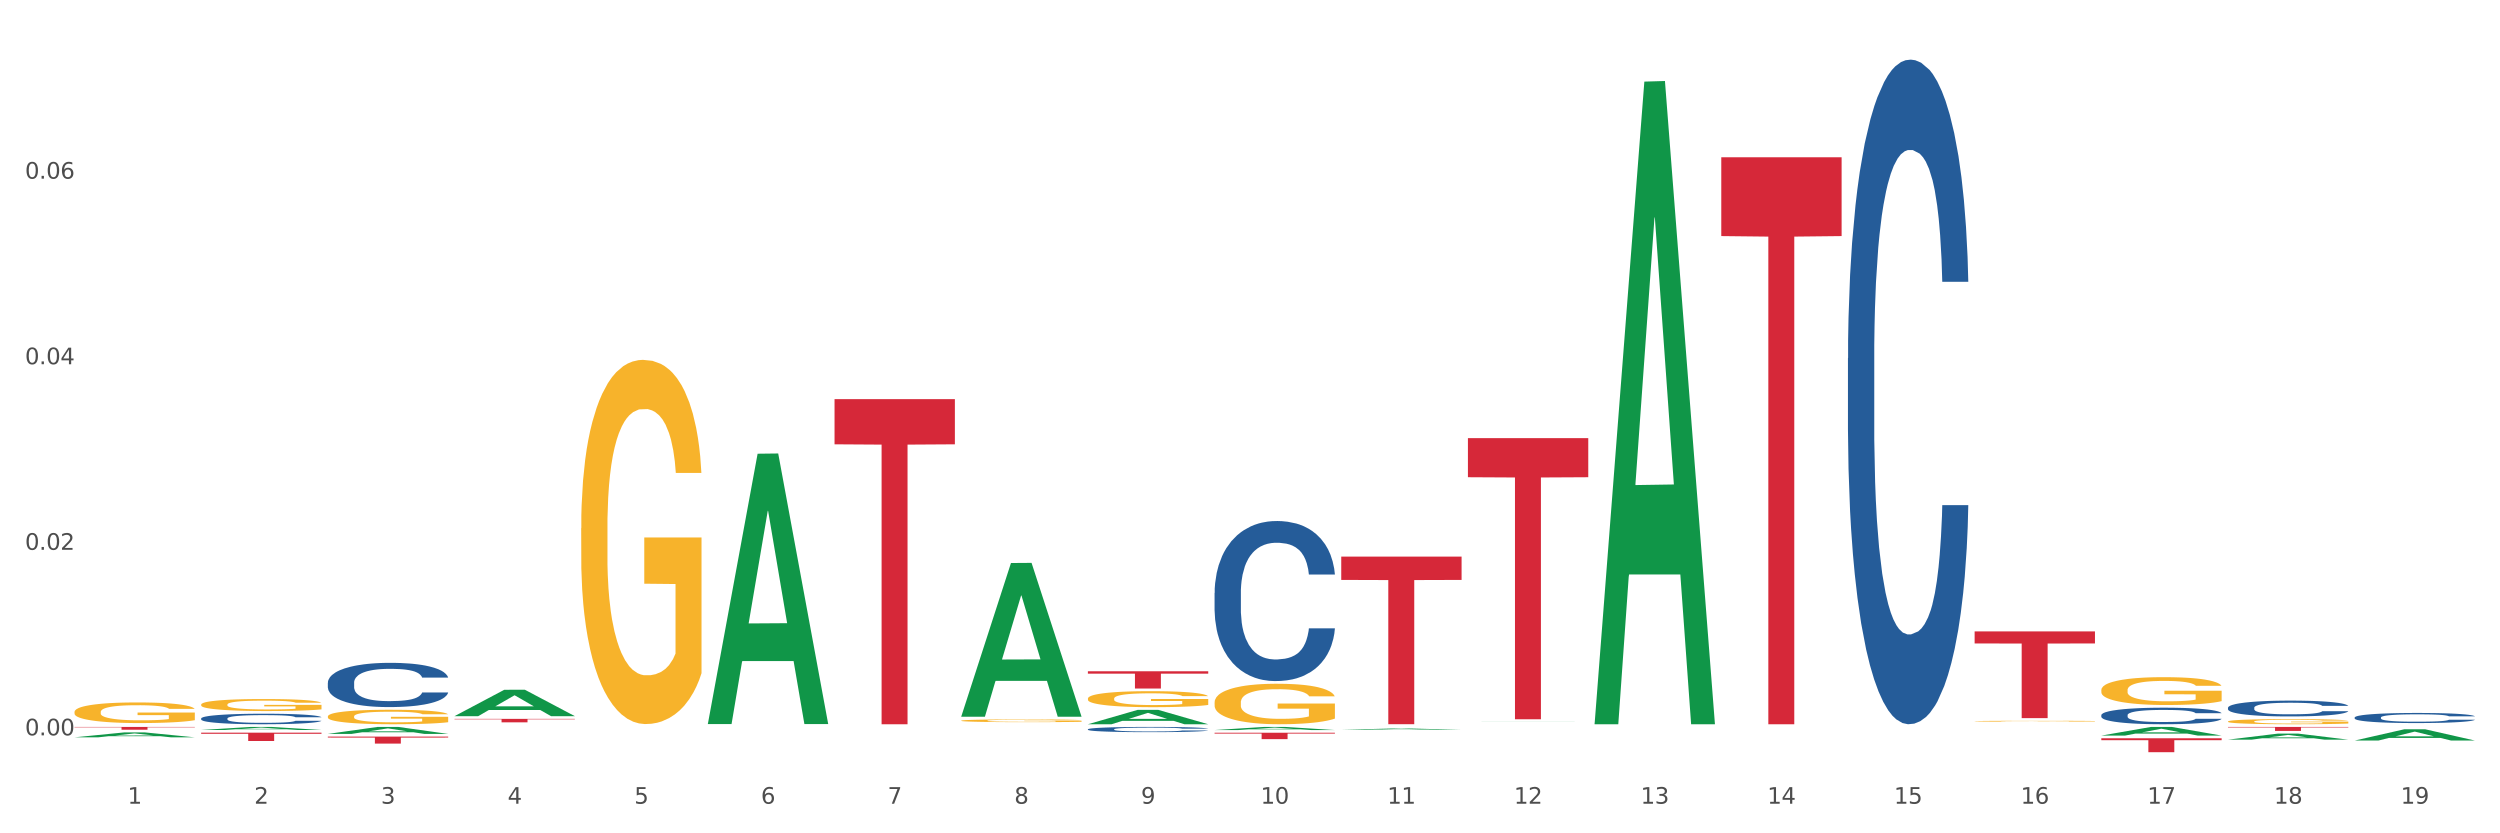
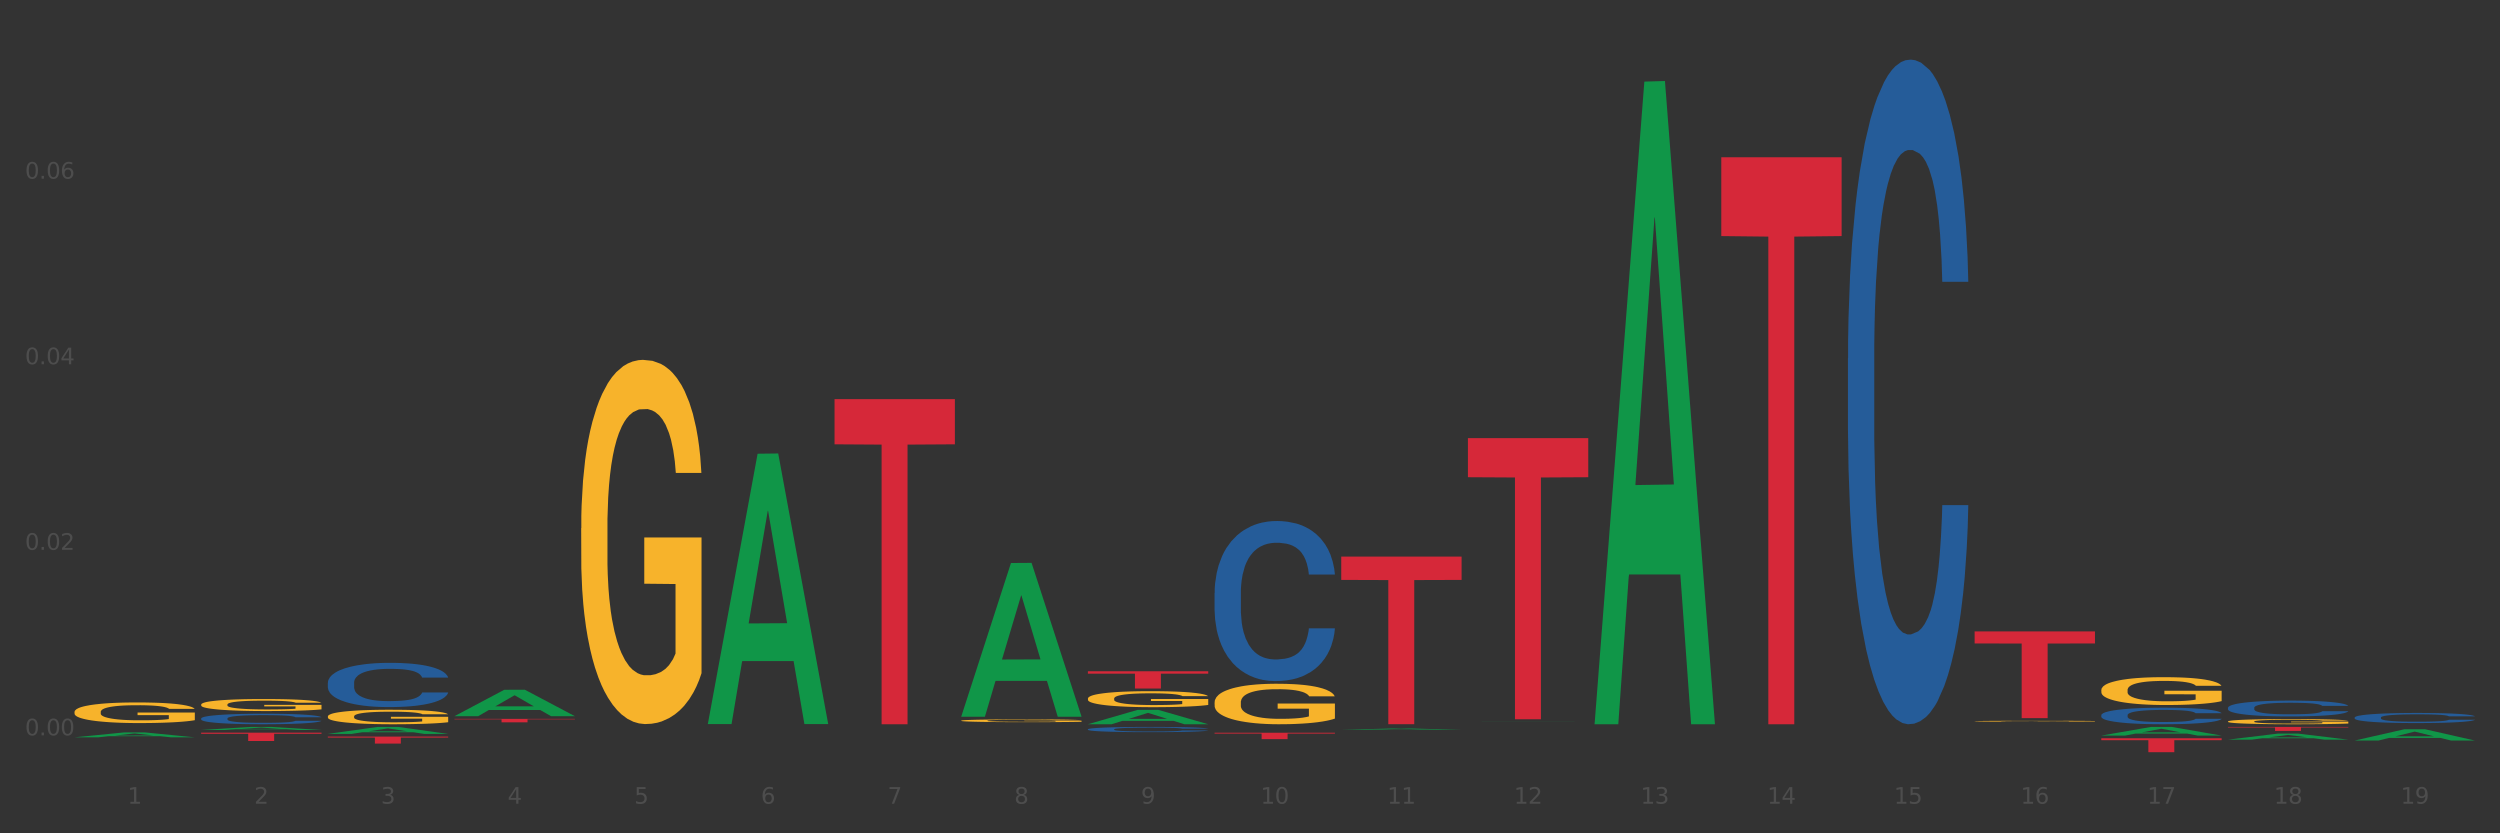
<svg xmlns="http://www.w3.org/2000/svg" xmlns:xlink="http://www.w3.org/1999/xlink" width="1080pt" height="360pt" viewBox="0 0 1080 360" version="1.1">
  <rect x="0" y="0" width="1080" height="360" fill="#333333" stroke="none" />
  <defs>
    <style type="text/css">*{stroke-linejoin: round; stroke-linecap: butt}</style>
  </defs>
  <g id="figure_1">
    <g id="patch_1">
-       <path d="M 0 360  L 1080 360  L 1080 0  L 0 0  z " style="fill: #ffffff; stroke: #ffffff; stroke-linejoin: miter" />
-     </g>
+       </g>
    <g id="axes_1">
      <g id="matplotlib.axis_1">
        <g id="xtick_1">
          <g id="text_1">
            <g style="fill: #4d4d4d" transform="translate(55.115 347.204) scale(0.096 -0.096)">
              <defs>
                <path id="DejaVuSans-31" d="M 794 531  L 1825 531  L 1825 4091  L 703 3866  L 703 4441  L 1819 4666  L 2450 4666  L 2450 531  L 3481 531  L 3481 0  L 794 0  L 794 531  z " transform="scale(0.016)" />
              </defs>
              <use xlink:href="#DejaVuSans-31" />
            </g>
          </g>
        </g>
        <g id="xtick_2">
          <g id="text_2">
            <g style="fill: #4d4d4d" transform="translate(109.839 347.204) scale(0.096 -0.096)">
              <defs>
                <path id="DejaVuSans-32" d="M 1228 531  L 3431 531  L 3431 0  L 469 0  L 469 531  Q 828 903 1448 1529  Q 2069 2156 2228 2338  Q 2531 2678 2651 2914  Q 2772 3150 2772 3378  Q 2772 3750 2511 3984  Q 2250 4219 1831 4219  Q 1534 4219 1204 4116  Q 875 4013 500 3803  L 500 4441  Q 881 4594 1212 4672  Q 1544 4750 1819 4750  Q 2544 4750 2975 4387  Q 3406 4025 3406 3419  Q 3406 3131 3298 2873  Q 3191 2616 2906 2266  Q 2828 2175 2409 1742  Q 1991 1309 1228 531  z " transform="scale(0.016)" />
              </defs>
              <use xlink:href="#DejaVuSans-32" />
            </g>
          </g>
        </g>
        <g id="xtick_3">
          <g id="text_3">
            <g style="fill: #4d4d4d" transform="translate(164.564 347.204) scale(0.096 -0.096)">
              <defs>
                <path id="DejaVuSans-33" d="M 2597 2516  Q 3050 2419 3304 2112  Q 3559 1806 3559 1356  Q 3559 666 3084 287  Q 2609 -91 1734 -91  Q 1441 -91 1130 -33  Q 819 25 488 141  L 488 750  Q 750 597 1062 519  Q 1375 441 1716 441  Q 2309 441 2620 675  Q 2931 909 2931 1356  Q 2931 1769 2642 2001  Q 2353 2234 1838 2234  L 1294 2234  L 1294 2753  L 1863 2753  Q 2328 2753 2575 2939  Q 2822 3125 2822 3475  Q 2822 3834 2567 4026  Q 2313 4219 1838 4219  Q 1578 4219 1281 4162  Q 984 4106 628 3988  L 628 4550  Q 988 4650 1302 4700  Q 1616 4750 1894 4750  Q 2613 4750 3031 4423  Q 3450 4097 3450 3541  Q 3450 3153 3228 2886  Q 3006 2619 2597 2516  z " transform="scale(0.016)" />
              </defs>
              <use xlink:href="#DejaVuSans-33" />
            </g>
          </g>
        </g>
        <g id="xtick_4">
          <g id="text_4">
            <g style="fill: #4d4d4d" transform="translate(219.288 347.204) scale(0.096 -0.096)">
              <defs>
                <path id="DejaVuSans-34" d="M 2419 4116  L 825 1625  L 2419 1625  L 2419 4116  z M 2253 4666  L 3047 4666  L 3047 1625  L 3713 1625  L 3713 1100  L 3047 1100  L 3047 0  L 2419 0  L 2419 1100  L 313 1100  L 313 1709  L 2253 4666  z " transform="scale(0.016)" />
              </defs>
              <use xlink:href="#DejaVuSans-34" />
            </g>
          </g>
        </g>
        <g id="xtick_5">
          <g id="text_5">
            <g style="fill: #4d4d4d" transform="translate(274.012 347.204) scale(0.096 -0.096)">
              <defs>
                <path id="DejaVuSans-35" d="M 691 4666  L 3169 4666  L 3169 4134  L 1269 4134  L 1269 2991  Q 1406 3038 1543 3061  Q 1681 3084 1819 3084  Q 2600 3084 3056 2656  Q 3513 2228 3513 1497  Q 3513 744 3044 326  Q 2575 -91 1722 -91  Q 1428 -91 1123 -41  Q 819 9 494 109  L 494 744  Q 775 591 1075 516  Q 1375 441 1709 441  Q 2250 441 2565 725  Q 2881 1009 2881 1497  Q 2881 1984 2565 2268  Q 2250 2553 1709 2553  Q 1456 2553 1204 2497  Q 953 2441 691 2322  L 691 4666  z " transform="scale(0.016)" />
              </defs>
              <use xlink:href="#DejaVuSans-35" />
            </g>
          </g>
        </g>
        <g id="xtick_6">
          <g id="text_6">
            <g style="fill: #4d4d4d" transform="translate(328.736 347.204) scale(0.096 -0.096)">
              <defs>
                <path id="DejaVuSans-36" d="M 2113 2584  Q 1688 2584 1439 2293  Q 1191 2003 1191 1497  Q 1191 994 1439 701  Q 1688 409 2113 409  Q 2538 409 2786 701  Q 3034 994 3034 1497  Q 3034 2003 2786 2293  Q 2538 2584 2113 2584  z M 3366 4563  L 3366 3988  Q 3128 4100 2886 4159  Q 2644 4219 2406 4219  Q 1781 4219 1451 3797  Q 1122 3375 1075 2522  Q 1259 2794 1537 2939  Q 1816 3084 2150 3084  Q 2853 3084 3261 2657  Q 3669 2231 3669 1497  Q 3669 778 3244 343  Q 2819 -91 2113 -91  Q 1303 -91 875 529  Q 447 1150 447 2328  Q 447 3434 972 4092  Q 1497 4750 2381 4750  Q 2619 4750 2861 4703  Q 3103 4656 3366 4563  z " transform="scale(0.016)" />
              </defs>
              <use xlink:href="#DejaVuSans-36" />
            </g>
          </g>
        </g>
        <g id="xtick_7">
          <g id="text_7">
            <g style="fill: #4d4d4d" transform="translate(383.461 347.204) scale(0.096 -0.096)">
              <defs>
                <path id="DejaVuSans-37" d="M 525 4666  L 3525 4666  L 3525 4397  L 1831 0  L 1172 0  L 2766 4134  L 525 4134  L 525 4666  z " transform="scale(0.016)" />
              </defs>
              <use xlink:href="#DejaVuSans-37" />
            </g>
          </g>
        </g>
        <g id="xtick_8">
          <g id="text_8">
            <g style="fill: #4d4d4d" transform="translate(438.185 347.204) scale(0.096 -0.096)">
              <defs>
                <path id="DejaVuSans-38" d="M 2034 2216  Q 1584 2216 1326 1975  Q 1069 1734 1069 1313  Q 1069 891 1326 650  Q 1584 409 2034 409  Q 2484 409 2743 651  Q 3003 894 3003 1313  Q 3003 1734 2745 1975  Q 2488 2216 2034 2216  z M 1403 2484  Q 997 2584 770 2862  Q 544 3141 544 3541  Q 544 4100 942 4425  Q 1341 4750 2034 4750  Q 2731 4750 3128 4425  Q 3525 4100 3525 3541  Q 3525 3141 3298 2862  Q 3072 2584 2669 2484  Q 3125 2378 3379 2068  Q 3634 1759 3634 1313  Q 3634 634 3220 271  Q 2806 -91 2034 -91  Q 1263 -91 848 271  Q 434 634 434 1313  Q 434 1759 690 2068  Q 947 2378 1403 2484  z M 1172 3481  Q 1172 3119 1398 2916  Q 1625 2713 2034 2713  Q 2441 2713 2670 2916  Q 2900 3119 2900 3481  Q 2900 3844 2670 4047  Q 2441 4250 2034 4250  Q 1625 4250 1398 4047  Q 1172 3844 1172 3481  z " transform="scale(0.016)" />
              </defs>
              <use xlink:href="#DejaVuSans-38" />
            </g>
          </g>
        </g>
        <g id="xtick_9">
          <g id="text_9">
            <g style="fill: #4d4d4d" transform="translate(492.909 347.204) scale(0.096 -0.096)">
              <defs>
-                 <path id="DejaVuSans-39" d="M 703 97  L 703 672  Q 941 559 1184 500  Q 1428 441 1663 441  Q 2288 441 2617 861  Q 2947 1281 2994 2138  Q 2813 1869 2534 1725  Q 2256 1581 1919 1581  Q 1219 1581 811 2004  Q 403 2428 403 3163  Q 403 3881 828 4315  Q 1253 4750 1959 4750  Q 2769 4750 3195 4129  Q 3622 3509 3622 2328  Q 3622 1225 3098 567  Q 2575 -91 1691 -91  Q 1453 -91 1209 -44  Q 966 3 703 97  z M 1959 2075  Q 2384 2075 2632 2365  Q 2881 2656 2881 3163  Q 2881 3666 2632 3958  Q 2384 4250 1959 4250  Q 1534 4250 1286 3958  Q 1038 3666 1038 3163  Q 1038 2656 1286 2365  Q 1534 2075 1959 2075  z " transform="scale(0.016)" />
+                 <path id="DejaVuSans-39" d="M 703 97  L 703 672  Q 941 559 1184 500  Q 1428 441 1663 441  Q 2288 441 2617 861  Q 2947 1281 2994 2138  Q 2813 1869 2534 1725  Q 2256 1581 1919 1581  Q 1219 1581 811 2004  Q 403 2428 403 3163  Q 403 3881 828 4315  Q 1253 4750 1959 4750  Q 2769 4750 3195 4129  Q 3622 3509 3622 2328  Q 3622 1225 3098 567  Q 2575 -91 1691 -91  Q 1453 -91 1209 -44  z M 1959 2075  Q 2384 2075 2632 2365  Q 2881 2656 2881 3163  Q 2881 3666 2632 3958  Q 2384 4250 1959 4250  Q 1534 4250 1286 3958  Q 1038 3666 1038 3163  Q 1038 2656 1286 2365  Q 1534 2075 1959 2075  z " transform="scale(0.016)" />
              </defs>
              <use xlink:href="#DejaVuSans-39" />
            </g>
          </g>
        </g>
        <g id="xtick_10">
          <g id="text_10">
            <g style="fill: #4d4d4d" transform="translate(544.58 347.204) scale(0.096 -0.096)">
              <defs>
                <path id="DejaVuSans-30" d="M 2034 4250  Q 1547 4250 1301 3770  Q 1056 3291 1056 2328  Q 1056 1369 1301 889  Q 1547 409 2034 409  Q 2525 409 2770 889  Q 3016 1369 3016 2328  Q 3016 3291 2770 3770  Q 2525 4250 2034 4250  z M 2034 4750  Q 2819 4750 3233 4129  Q 3647 3509 3647 2328  Q 3647 1150 3233 529  Q 2819 -91 2034 -91  Q 1250 -91 836 529  Q 422 1150 422 2328  Q 422 3509 836 4129  Q 1250 4750 2034 4750  z " transform="scale(0.016)" />
              </defs>
              <use xlink:href="#DejaVuSans-31" />
              <use xlink:href="#DejaVuSans-30" transform="translate(63.623 0)" />
            </g>
          </g>
        </g>
        <g id="xtick_11">
          <g id="text_11">
            <g style="fill: #4d4d4d" transform="translate(599.304 347.204) scale(0.096 -0.096)">
              <use xlink:href="#DejaVuSans-31" />
              <use xlink:href="#DejaVuSans-31" transform="translate(63.623 0)" />
            </g>
          </g>
        </g>
        <g id="xtick_12">
          <g id="text_12">
            <g style="fill: #4d4d4d" transform="translate(654.028 347.204) scale(0.096 -0.096)">
              <use xlink:href="#DejaVuSans-31" />
              <use xlink:href="#DejaVuSans-32" transform="translate(63.623 0)" />
            </g>
          </g>
        </g>
        <g id="xtick_13">
          <g id="text_13">
            <g style="fill: #4d4d4d" transform="translate(708.752 347.204) scale(0.096 -0.096)">
              <use xlink:href="#DejaVuSans-31" />
              <use xlink:href="#DejaVuSans-33" transform="translate(63.623 0)" />
            </g>
          </g>
        </g>
        <g id="xtick_14">
          <g id="text_14">
            <g style="fill: #4d4d4d" transform="translate(763.477 347.204) scale(0.096 -0.096)">
              <use xlink:href="#DejaVuSans-31" />
              <use xlink:href="#DejaVuSans-34" transform="translate(63.623 0)" />
            </g>
          </g>
        </g>
        <g id="xtick_15">
          <g id="text_15">
            <g style="fill: #4d4d4d" transform="translate(818.201 347.204) scale(0.096 -0.096)">
              <use xlink:href="#DejaVuSans-31" />
              <use xlink:href="#DejaVuSans-35" transform="translate(63.623 0)" />
            </g>
          </g>
        </g>
        <g id="xtick_16">
          <g id="text_16">
            <g style="fill: #4d4d4d" transform="translate(872.925 347.204) scale(0.096 -0.096)">
              <use xlink:href="#DejaVuSans-31" />
              <use xlink:href="#DejaVuSans-36" transform="translate(63.623 0)" />
            </g>
          </g>
        </g>
        <g id="xtick_17">
          <g id="text_17">
            <g style="fill: #4d4d4d" transform="translate(927.649 347.204) scale(0.096 -0.096)">
              <use xlink:href="#DejaVuSans-31" />
              <use xlink:href="#DejaVuSans-37" transform="translate(63.623 0)" />
            </g>
          </g>
        </g>
        <g id="xtick_18">
          <g id="text_18">
            <g style="fill: #4d4d4d" transform="translate(982.374 347.204) scale(0.096 -0.096)">
              <use xlink:href="#DejaVuSans-31" />
              <use xlink:href="#DejaVuSans-38" transform="translate(63.623 0)" />
            </g>
          </g>
        </g>
        <g id="xtick_19">
          <g id="text_19">
            <g style="fill: #4d4d4d" transform="translate(1037.098 347.204) scale(0.096 -0.096)">
              <use xlink:href="#DejaVuSans-31" />
              <use xlink:href="#DejaVuSans-39" transform="translate(63.623 0)" />
            </g>
          </g>
        </g>
        <g id="xtick_20" />
        <g id="xtick_21" />
        <g id="xtick_22" />
        <g id="xtick_23" />
        <g id="xtick_24" />
        <g id="xtick_25" />
        <g id="xtick_26" />
        <g id="xtick_27" />
        <g id="xtick_28" />
        <g id="xtick_29" />
        <g id="xtick_30" />
        <g id="xtick_31" />
        <g id="xtick_32" />
        <g id="xtick_33" />
        <g id="xtick_34" />
        <g id="xtick_35" />
        <g id="xtick_36" />
        <g id="xtick_37" />
      </g>
      <g id="matplotlib.axis_2">
        <g id="ytick_1">
          <g id="text_20">
            <g style="fill: #4d4d4d" transform="translate(10.8 317.674) scale(0.096 -0.096)">
              <defs>
                <path id="DejaVuSans-2e" d="M 684 794  L 1344 794  L 1344 0  L 684 0  L 684 794  z " transform="scale(0.016)" />
              </defs>
              <use xlink:href="#DejaVuSans-30" />
              <use xlink:href="#DejaVuSans-2e" transform="translate(63.623 0)" />
              <use xlink:href="#DejaVuSans-30" transform="translate(95.41 0)" />
              <use xlink:href="#DejaVuSans-30" transform="translate(159.033 0)" />
            </g>
          </g>
        </g>
        <g id="ytick_2">
          <g id="text_21">
            <g style="fill: #4d4d4d" transform="translate(10.8 237.512) scale(0.096 -0.096)">
              <use xlink:href="#DejaVuSans-30" />
              <use xlink:href="#DejaVuSans-2e" transform="translate(63.623 0)" />
              <use xlink:href="#DejaVuSans-30" transform="translate(95.41 0)" />
              <use xlink:href="#DejaVuSans-32" transform="translate(159.033 0)" />
            </g>
          </g>
        </g>
        <g id="ytick_3">
          <g id="text_22">
            <g style="fill: #4d4d4d" transform="translate(10.8 157.349) scale(0.096 -0.096)">
              <use xlink:href="#DejaVuSans-30" />
              <use xlink:href="#DejaVuSans-2e" transform="translate(63.623 0)" />
              <use xlink:href="#DejaVuSans-30" transform="translate(95.41 0)" />
              <use xlink:href="#DejaVuSans-34" transform="translate(159.033 0)" />
            </g>
          </g>
        </g>
        <g id="ytick_4">
          <g id="text_23">
            <g style="fill: #4d4d4d" transform="translate(10.8 77.187) scale(0.096 -0.096)">
              <use xlink:href="#DejaVuSans-30" />
              <use xlink:href="#DejaVuSans-2e" transform="translate(63.623 0)" />
              <use xlink:href="#DejaVuSans-30" transform="translate(95.41 0)" />
              <use xlink:href="#DejaVuSans-36" transform="translate(159.033 0)" />
            </g>
          </g>
        </g>
        <g id="ytick_5" />
        <g id="ytick_6" />
        <g id="ytick_7" />
        <g id="ytick_8" />
      </g>
      <g id="PolyCollection_1">
        <path d="M 32.175 318.525  L 32.229 318.523  L 53.667 316.4  L 62.564 316.398  L 84.163 318.529  L 73.873 318.529  L 69.21 318.033  L 47.075 318.033  L 46.914 318.041  L 42.412 318.529  L 32.175 318.529  L 32.175 318.525  L 49.862 317.737  L 66.423 317.735  L 58.223 316.852  L 58.115 316.848  L 58.008 316.854  L 49.808 317.735  L 49.862 317.737  L 32.175 318.525  z " clip-path="url(#p7e847fd110)" style="fill: #109648" />
        <path d="M 853.039 272.769  L 905.027 272.769  L 905.027 277.973  L 884.577 278.009  L 884.577 310.221  L 873.366 310.221  L 873.366 278.009  L 853.039 277.973  L 853.039 272.804  L 853.039 272.769  z " clip-path="url(#p7e847fd110)" style="fill: #d62839" />
        <path d="M 743.591 67.949  L 795.579 67.949  L 795.579 101.986  L 775.128 102.216  L 775.128 312.874  L 763.918 312.874  L 763.918 102.216  L 743.591 101.986  L 743.591 68.179  L 743.591 67.949  z " clip-path="url(#p7e847fd110)" style="fill: #d62839" />
        <path d="M 634.142 189.282  L 686.13 189.282  L 686.13 206.158  L 665.68 206.272  L 665.68 310.721  L 654.469 310.721  L 654.469 206.272  L 634.142 206.158  L 634.142 189.396  L 634.142 189.282  z " clip-path="url(#p7e847fd110)" style="fill: #d62839" />
        <path d="M 141.624 294.934  L 141.685 294.916  L 141.685 294.428  L 141.869 293.764  L 142.545 292.542  L 143.406 291.617  L 144.88 290.535  L 145.679 290.081  L 146.724 289.574  L 148.875 288.754  L 151.333 288.056  L 153.054 287.672  L 154.344 287.427  L 157.232 286.991  L 158.891 286.799  L 160.612 286.642  L 162.087 286.537  L 164.545 286.415  L 166.511 286.362  L 168.785 286.345  L 170.69 286.362  L 173.21 286.432  L 176.897 286.642  L 178.31 286.764  L 180.215 286.973  L 182.182 287.253  L 183.779 287.532  L 185.623 287.933  L 187.528 288.457  L 189.371 289.121  L 190.662 289.732  L 191.707 290.377  L 192.628 291.163  L 193.304 292.018  L 193.612 292.734  L 182.366 292.734  L 182.059 292.088  L 181.444 291.39  L 180.83 290.919  L 180.154 290.535  L 179.109 290.098  L 178.187 289.819  L 176.651 289.487  L 175.238 289.278  L 174.07 289.155  L 172.657 289.051  L 169.645 288.946  L 167.495 288.946  L 166.143 288.981  L 164.484 289.068  L 163.07 289.19  L 161.411 289.4  L 160.12 289.627  L 158.83 289.924  L 158.093 290.133  L 156.986 290.517  L 156.249 290.831  L 155.266 291.373  L 154.713 291.757  L 153.73 292.752  L 153.299 293.485  L 153.115 293.991  L 152.992 294.55  L 152.992 297.273  L 153.361 298.495  L 153.668 299.019  L 154.16 299.612  L 155.081 300.381  L 156.433 301.131  L 157.847 301.672  L 159.014 302.004  L 160.12 302.249  L 161.227 302.441  L 162.579 302.615  L 163.685 302.72  L 165.344 302.825  L 167.31 302.877  L 168.847 302.877  L 171.981 302.79  L 173.394 302.702  L 174.746 302.58  L 176.221 302.388  L 177.388 302.179  L 178.064 302.022  L 179.17 301.69  L 180.031 301.341  L 180.768 300.939  L 181.26 300.59  L 181.813 300.066  L 182.243 299.473  L 182.366 299.159  L 193.612 299.159  L 193.366 299.787  L 192.936 300.398  L 192.075 301.219  L 191.399 301.69  L 190.355 302.266  L 189.249 302.755  L 187.712 303.296  L 186.299 303.697  L 184.824 304.047  L 183.226 304.361  L 180.338 304.797  L 179.293 304.92  L 177.081 305.129  L 175.36 305.251  L 172.841 305.373  L 170.26 305.443  L 167.556 305.461  L 165.16 305.426  L 162.517 305.321  L 160.858 305.216  L 159.014 305.059  L 156.864 304.815  L 154.836 304.518  L 152.931 304.169  L 151.149 303.767  L 149.489 303.313  L 147.339 302.563  L 145.741 301.83  L 144.573 301.149  L 143.774 300.573  L 142.975 299.839  L 142.545 299.333  L 141.869 298.111  L 141.624 296.976  L 141.624 294.934  z " clip-path="url(#p7e847fd110)" style="fill: #255c99" />
        <path d="M 524.693 316.537  L 576.682 316.537  L 576.682 316.92  L 556.231 316.923  L 556.231 319.297  L 545.021 319.297  L 545.021 316.923  L 524.693 316.92  L 524.693 316.539  L 524.693 316.537  z " clip-path="url(#p7e847fd110)" style="fill: #d62839" />
        <path d="M 469.969 289.988  L 521.957 289.988  L 521.957 291.023  L 501.507 291.03  L 501.507 297.435  L 490.296 297.435  L 490.296 291.03  L 469.969 291.023  L 469.969 289.995  L 469.969 289.988  z " clip-path="url(#p7e847fd110)" style="fill: #d62839" />
        <path d="M 360.521 172.424  L 412.509 172.424  L 412.509 191.942  L 392.058 192.074  L 392.058 312.874  L 380.848 312.874  L 380.848 192.074  L 360.521 191.942  L 360.521 172.556  L 360.521 172.424  z " clip-path="url(#p7e847fd110)" style="fill: #d62839" />
        <path d="M 196.348 310.537  L 248.336 310.537  L 248.336 310.747  L 227.886 310.748  L 227.886 312.05  L 216.675 312.05  L 216.675 310.748  L 196.348 310.747  L 196.348 310.538  L 196.348 310.537  z " clip-path="url(#p7e847fd110)" style="fill: #d62839" />
        <path d="M 141.624 318.206  L 193.612 318.206  L 193.612 318.629  L 173.161 318.631  L 173.161 321.249  L 161.951 321.249  L 161.951 318.631  L 141.624 318.629  L 141.624 318.208  L 141.624 318.206  z " clip-path="url(#p7e847fd110)" style="fill: #d62839" />
        <path d="M 86.899 316.51  L 138.887 316.51  L 138.887 317.01  L 118.437 317.014  L 118.437 320.114  L 107.226 320.114  L 107.226 317.014  L 86.899 317.01  L 86.899 316.513  L 86.899 316.51  z " clip-path="url(#p7e847fd110)" style="fill: #d62839" />
-         <path d="M 32.175 314.027  L 84.163 314.027  L 84.163 314.196  L 63.713 314.197  L 63.713 315.245  L 52.502 315.245  L 52.502 314.197  L 32.175 314.196  L 32.175 314.028  L 32.175 314.027  z " clip-path="url(#p7e847fd110)" style="fill: #d62839" />
        <path d="M 962.488 311.679  L 962.549 311.676  L 962.549 311.603  L 962.672 311.54  L 963.286 311.388  L 964.206 311.262  L 964.881 311.195  L 965.557 311.141  L 966.355 311.086  L 967.337 311.029  L 969.117 310.946  L 970.221 310.903  L 971.572 310.859  L 974.027 310.794  L 975.807 310.757  L 977.648 310.727  L 980.656 310.69  L 982.62 310.674  L 984.707 310.662  L 987.223 310.654  L 989.126 310.652  L 993.3 310.658  L 996.86 310.676  L 998.579 310.69  L 1000.788 310.714  L 1001.954 310.731  L 1003.857 310.763  L 1005.821 310.806  L 1007.172 310.842  L 1009.197 310.911  L 1010.732 310.98  L 1012.143 311.066  L 1012.88 311.124  L 1013.432 311.179  L 1013.923 311.242  L 1014.414 311.342  L 1003.366 311.342  L 1002.936 311.271  L 1002.261 311.204  L 1001.279 311.139  L 1000.42 311.098  L 998.947 311.047  L 997.596 311.015  L 996.185 310.99  L 994.466 310.97  L 993.116 310.96  L 991.213 310.952  L 987.469 310.954  L 984.952 310.97  L 983.234 310.99  L 982.129 311.009  L 981.147 311.029  L 980.042 311.057  L 978.753 311.1  L 977.832 311.139  L 976.912 311.187  L 976.175 311.236  L 975.5 311.293  L 974.948 311.354  L 974.518 311.417  L 974.15 311.494  L 973.843 311.622  L 973.843 311.9  L 973.966 311.963  L 974.272 312.046  L 974.641 312.109  L 975.255 312.184  L 975.807 312.235  L 976.85 312.308  L 978.017 312.369  L 978.937 312.407  L 979.858 312.44  L 981.454 312.484  L 983.234 312.521  L 984.768 312.543  L 986.855 312.563  L 988.267 312.572  L 989.494 312.576  L 992.502 312.576  L 994.65 312.57  L 997.044 312.555  L 998.885 312.537  L 1000.42 312.515  L 1002.139 312.478  L 1003.243 312.444  L 1003.243 312.019  L 989.74 312.017  L 989.74 311.735  L 1014.476 311.735  L 1014.476 312.563  L 1013.432 312.606  L 1012.266 312.645  L 1011.038 312.679  L 1009.197 312.722  L 1006.987 312.762  L 1005.023 312.791  L 1002.936 312.815  L 1000.481 312.837  L 997.29 312.858  L 995.325 312.866  L 992.87 312.872  L 989.985 312.874  L 987.469 312.87  L 985.014 312.86  L 982.436 312.842  L 979.919 312.815  L 978.017 312.789  L 976.114 312.756  L 974.088 312.714  L 972.492 312.673  L 971.265 312.637  L 969.915 312.59  L 968.441 312.529  L 967.337 312.474  L 966.355 312.417  L 965.311 312.344  L 964.575 312.281  L 963.838 312.202  L 963.408 312.143  L 962.917 312.052  L 962.549 311.924  L 962.488 311.679  z " clip-path="url(#p7e847fd110)" style="fill: #f7b32b" />
        <path d="M 907.763 298.097  L 907.825 298.086  L 907.825 297.69  L 907.948 297.35  L 908.561 296.526  L 909.482 295.844  L 910.157 295.482  L 910.832 295.185  L 911.63 294.889  L 912.612 294.581  L 914.392 294.131  L 915.497 293.9  L 916.847 293.658  L 919.303 293.307  L 921.083 293.109  L 922.924 292.944  L 925.932 292.746  L 927.896 292.659  L 929.983 292.593  L 932.499 292.549  L 934.402 292.538  L 938.576 292.571  L 942.136 292.67  L 943.854 292.746  L 946.064 292.878  L 947.23 292.966  L 949.133 293.142  L 951.097 293.373  L 952.447 293.57  L 954.473 293.944  L 956.007 294.317  L 957.419 294.779  L 958.156 295.097  L 958.708 295.394  L 959.199 295.735  L 959.69 296.273  L 948.642 296.273  L 948.212 295.888  L 947.537 295.526  L 946.555 295.174  L 945.696 294.955  L 944.223 294.68  L 942.872 294.504  L 941.46 294.372  L 939.742 294.262  L 938.392 294.208  L 936.489 294.164  L 932.745 294.175  L 930.228 294.262  L 928.51 294.372  L 927.405 294.471  L 926.423 294.581  L 925.318 294.735  L 924.029 294.966  L 923.108 295.174  L 922.187 295.438  L 921.451 295.702  L 920.776 296.009  L 920.223 296.339  L 919.794 296.679  L 919.425 297.097  L 919.119 297.789  L 919.119 299.294  L 919.241 299.635  L 919.548 300.085  L 919.916 300.426  L 920.53 300.832  L 921.083 301.107  L 922.126 301.502  L 923.292 301.832  L 924.213 302.041  L 925.134 302.216  L 926.73 302.458  L 928.51 302.656  L 930.044 302.777  L 932.131 302.886  L 933.543 302.93  L 934.77 302.952  L 937.778 302.952  L 939.926 302.919  L 942.32 302.843  L 944.161 302.744  L 945.696 302.623  L 947.414 302.425  L 948.519 302.238  L 948.519 299.942  L 935.016 299.931  L 935.016 298.404  L 959.751 298.404  L 959.751 302.886  L 958.708 303.117  L 957.542 303.326  L 956.314 303.513  L 954.473 303.743  L 952.263 303.963  L 950.299 304.117  L 948.212 304.249  L 945.757 304.37  L 942.565 304.479  L 940.601 304.523  L 938.146 304.556  L 935.261 304.567  L 932.745 304.545  L 930.29 304.49  L 927.712 304.392  L 925.195 304.249  L 923.292 304.106  L 921.39 303.93  L 919.364 303.699  L 917.768 303.48  L 916.541 303.282  L 915.19 303.029  L 913.717 302.7  L 912.612 302.403  L 911.63 302.095  L 910.587 301.7  L 909.85 301.359  L 909.114 300.931  L 908.684 300.612  L 908.193 300.118  L 907.825 299.426  L 907.763 298.097  z " clip-path="url(#p7e847fd110)" style="fill: #f7b32b" />
        <path d="M 853.039 311.56  L 853.1 311.559  L 853.1 311.546  L 853.223 311.535  L 853.837 311.507  L 854.758 311.485  L 855.433 311.472  L 856.108 311.463  L 856.906 311.453  L 857.888 311.442  L 859.668 311.427  L 860.773 311.42  L 862.123 311.412  L 864.578 311.4  L 866.358 311.393  L 868.2 311.388  L 871.207 311.381  L 873.171 311.378  L 875.258 311.376  L 877.775 311.375  L 879.678 311.374  L 883.851 311.376  L 887.411 311.379  L 889.13 311.381  L 891.34 311.386  L 892.506 311.389  L 894.409 311.395  L 896.373 311.402  L 897.723 311.409  L 899.749 311.421  L 901.283 311.434  L 902.695 311.449  L 903.431 311.46  L 903.984 311.47  L 904.475 311.481  L 904.966 311.499  L 893.918 311.499  L 893.488 311.486  L 892.813 311.474  L 891.831 311.462  L 890.971 311.455  L 889.498 311.446  L 888.148 311.44  L 886.736 311.436  L 885.018 311.432  L 883.667 311.43  L 881.765 311.429  L 878.02 311.429  L 875.504 311.432  L 873.785 311.436  L 872.68 311.439  L 871.698 311.442  L 870.594 311.448  L 869.305 311.455  L 868.384 311.462  L 867.463 311.471  L 866.727 311.48  L 866.051 311.49  L 865.499 311.501  L 865.069 311.512  L 864.701 311.526  L 864.394 311.549  L 864.394 311.599  L 864.517 311.611  L 864.824 311.626  L 865.192 311.637  L 865.806 311.651  L 866.358 311.66  L 867.402 311.673  L 868.568 311.684  L 869.489 311.691  L 870.409 311.697  L 872.005 311.705  L 873.785 311.711  L 875.32 311.715  L 877.407 311.719  L 878.818 311.72  L 880.046 311.721  L 883.053 311.721  L 885.202 311.72  L 887.596 311.718  L 889.437 311.714  L 890.971 311.71  L 892.69 311.704  L 893.795 311.697  L 893.795 311.621  L 880.291 311.621  L 880.291 311.57  L 905.027 311.57  L 905.027 311.719  L 903.984 311.727  L 902.818 311.734  L 901.59 311.74  L 899.749 311.748  L 897.539 311.755  L 895.575 311.76  L 893.488 311.764  L 891.033 311.768  L 887.841 311.772  L 885.877 311.774  L 883.422 311.775  L 880.537 311.775  L 878.02 311.774  L 875.565 311.772  L 872.987 311.769  L 870.471 311.764  L 868.568 311.76  L 866.665 311.754  L 864.64 311.746  L 863.044 311.739  L 861.816 311.732  L 860.466 311.724  L 858.993 311.713  L 857.888 311.703  L 856.906 311.693  L 855.863 311.68  L 855.126 311.668  L 854.389 311.654  L 853.96 311.643  L 853.469 311.627  L 853.1 311.604  L 853.039 311.56  z " clip-path="url(#p7e847fd110)" style="fill: #f7b32b" />
        <path d="M 524.693 303.464  L 524.755 303.448  L 524.755 302.873  L 524.878 302.378  L 525.491 301.18  L 526.412 300.189  L 527.087 299.662  L 527.762 299.231  L 528.56 298.799  L 529.542 298.352  L 531.322 297.697  L 532.427 297.361  L 533.778 297.01  L 536.233 296.499  L 538.013 296.211  L 539.854 295.971  L 542.862 295.684  L 544.826 295.556  L 546.913 295.46  L 549.429 295.396  L 551.332 295.38  L 555.506 295.428  L 559.066 295.572  L 560.784 295.684  L 562.994 295.876  L 564.16 296.003  L 566.063 296.259  L 568.027 296.595  L 569.377 296.882  L 571.403 297.425  L 572.937 297.968  L 574.349 298.639  L 575.086 299.103  L 575.638 299.534  L 576.129 300.029  L 576.62 300.812  L 565.572 300.812  L 565.142 300.253  L 564.467 299.726  L 563.485 299.215  L 562.626 298.895  L 561.153 298.496  L 559.802 298.24  L 558.391 298.048  L 556.672 297.889  L 555.322 297.809  L 553.419 297.745  L 549.675 297.761  L 547.158 297.889  L 545.44 298.048  L 544.335 298.192  L 543.353 298.352  L 542.248 298.576  L 540.959 298.911  L 540.038 299.215  L 539.118 299.598  L 538.381 299.981  L 537.706 300.429  L 537.153 300.908  L 536.724 301.403  L 536.355 302.01  L 536.049 303.017  L 536.049 305.206  L 536.171 305.701  L 536.478 306.356  L 536.847 306.851  L 537.46 307.442  L 538.013 307.842  L 539.056 308.417  L 540.222 308.896  L 541.143 309.2  L 542.064 309.455  L 543.66 309.807  L 545.44 310.094  L 546.974 310.27  L 549.061 310.43  L 550.473 310.494  L 551.7 310.526  L 554.708 310.526  L 556.856 310.478  L 559.25 310.366  L 561.091 310.222  L 562.626 310.046  L 564.344 309.759  L 565.449 309.487  L 565.449 306.148  L 551.946 306.132  L 551.946 303.912  L 576.682 303.912  L 576.682 310.43  L 575.638 310.765  L 574.472 311.069  L 573.244 311.34  L 571.403 311.676  L 569.193 311.995  L 567.229 312.219  L 565.142 312.411  L 562.687 312.586  L 559.495 312.746  L 557.531 312.81  L 555.076 312.858  L 552.191 312.874  L 549.675 312.842  L 547.22 312.762  L 544.642 312.618  L 542.125 312.411  L 540.222 312.203  L 538.32 311.947  L 536.294 311.612  L 534.698 311.292  L 533.471 311.005  L 532.12 310.637  L 530.647 310.158  L 529.542 309.727  L 528.56 309.279  L 527.517 308.704  L 526.78 308.209  L 526.044 307.586  L 525.614 307.123  L 525.123 306.404  L 524.755 305.397  L 524.693 303.464  z " clip-path="url(#p7e847fd110)" style="fill: #f7b32b" />
        <path d="M 469.969 301.783  L 470.031 301.777  L 470.031 301.55  L 470.153 301.354  L 470.767 300.88  L 471.688 300.489  L 472.363 300.28  L 473.038 300.11  L 473.836 299.939  L 474.818 299.762  L 476.598 299.503  L 477.703 299.371  L 479.053 299.232  L 481.508 299.03  L 483.288 298.916  L 485.13 298.821  L 488.137 298.708  L 490.102 298.657  L 492.188 298.619  L 494.705 298.594  L 496.608 298.588  L 500.781 298.607  L 504.341 298.663  L 506.06 298.708  L 508.27 298.783  L 509.436 298.834  L 511.339 298.935  L 513.303 299.068  L 514.653 299.181  L 516.679 299.396  L 518.213 299.611  L 519.625 299.876  L 520.361 300.059  L 520.914 300.23  L 521.405 300.426  L 521.896 300.735  L 510.848 300.735  L 510.418 300.514  L 509.743 300.306  L 508.761 300.103  L 507.901 299.977  L 506.428 299.819  L 505.078 299.718  L 503.666 299.642  L 501.948 299.579  L 500.597 299.548  L 498.695 299.522  L 494.95 299.529  L 492.434 299.579  L 490.715 299.642  L 489.61 299.699  L 488.628 299.762  L 487.524 299.851  L 486.235 299.983  L 485.314 300.103  L 484.393 300.255  L 483.657 300.407  L 482.982 300.583  L 482.429 300.773  L 481.999 300.969  L 481.631 301.209  L 481.324 301.607  L 481.324 302.472  L 481.447 302.668  L 481.754 302.927  L 482.122 303.122  L 482.736 303.356  L 483.288 303.514  L 484.332 303.741  L 485.498 303.931  L 486.419 304.051  L 487.339 304.152  L 488.935 304.291  L 490.715 304.404  L 492.25 304.474  L 494.337 304.537  L 495.748 304.562  L 496.976 304.575  L 499.984 304.575  L 502.132 304.556  L 504.526 304.512  L 506.367 304.455  L 507.901 304.386  L 509.62 304.272  L 510.725 304.164  L 510.725 302.844  L 497.221 302.838  L 497.221 301.96  L 521.957 301.96  L 521.957 304.537  L 520.914 304.67  L 519.748 304.79  L 518.52 304.897  L 516.679 305.03  L 514.469 305.156  L 512.505 305.244  L 510.418 305.32  L 507.963 305.39  L 504.771 305.453  L 502.807 305.478  L 500.352 305.497  L 497.467 305.503  L 494.95 305.491  L 492.495 305.459  L 489.917 305.402  L 487.401 305.32  L 485.498 305.238  L 483.595 305.137  L 481.57 305.004  L 479.974 304.878  L 478.746 304.764  L 477.396 304.619  L 475.923 304.43  L 474.818 304.259  L 473.836 304.082  L 472.793 303.855  L 472.056 303.659  L 471.32 303.413  L 470.89 303.23  L 470.399 302.946  L 470.031 302.548  L 469.969 301.783  z " clip-path="url(#p7e847fd110)" style="fill: #f7b32b" />
        <path d="M 415.245 311.329  L 415.306 311.328  L 415.306 311.288  L 415.429 311.255  L 416.043 311.173  L 416.964 311.105  L 417.639 311.069  L 418.314 311.04  L 419.112 311.011  L 420.094 310.98  L 421.874 310.936  L 422.979 310.913  L 424.329 310.889  L 426.784 310.854  L 428.564 310.834  L 430.406 310.818  L 433.413 310.798  L 435.377 310.79  L 437.464 310.783  L 439.981 310.779  L 441.883 310.778  L 446.057 310.781  L 449.617 310.791  L 451.336 310.798  L 453.545 310.811  L 454.712 310.82  L 456.614 310.838  L 458.579 310.86  L 459.929 310.88  L 461.954 310.917  L 463.489 310.954  L 464.901 311  L 465.637 311.031  L 466.19 311.061  L 466.681 311.095  L 467.172 311.148  L 456.123 311.148  L 455.694 311.11  L 455.019 311.074  L 454.036 311.039  L 453.177 311.017  L 451.704 310.99  L 450.354 310.973  L 448.942 310.959  L 447.223 310.949  L 445.873 310.943  L 443.97 310.939  L 440.226 310.94  L 437.71 310.949  L 435.991 310.959  L 434.886 310.969  L 433.904 310.98  L 432.799 310.995  L 431.51 311.018  L 430.59 311.039  L 429.669 311.065  L 428.932 311.091  L 428.257 311.122  L 427.705 311.154  L 427.275 311.188  L 426.907 311.23  L 426.6 311.298  L 426.6 311.447  L 426.723 311.481  L 427.03 311.526  L 427.398 311.56  L 428.012 311.6  L 428.564 311.627  L 429.608 311.666  L 430.774 311.699  L 431.695 311.72  L 432.615 311.737  L 434.211 311.761  L 435.991 311.781  L 437.526 311.793  L 439.612 311.803  L 441.024 311.808  L 442.252 311.81  L 445.259 311.81  L 447.408 311.807  L 449.801 311.799  L 451.643 311.789  L 453.177 311.777  L 454.896 311.758  L 456.001 311.739  L 456.001 311.512  L 442.497 311.511  L 442.497 311.359  L 467.233 311.359  L 467.233 311.803  L 466.19 311.826  L 465.023 311.847  L 463.796 311.866  L 461.954 311.888  L 459.745 311.91  L 457.781 311.925  L 455.694 311.939  L 453.239 311.95  L 450.047 311.961  L 448.083 311.966  L 445.628 311.969  L 442.743 311.97  L 440.226 311.968  L 437.771 311.962  L 435.193 311.953  L 432.677 311.939  L 430.774 311.924  L 428.871 311.907  L 426.846 311.884  L 425.25 311.862  L 424.022 311.843  L 422.672 311.818  L 421.199 311.785  L 420.094 311.756  L 419.112 311.725  L 418.068 311.686  L 417.332 311.652  L 416.595 311.61  L 416.166 311.578  L 415.675 311.529  L 415.306 311.46  L 415.245 311.329  z " clip-path="url(#p7e847fd110)" style="fill: #f7b32b" />
        <path d="M 251.072 228.162  L 251.133 228.018  L 251.133 222.845  L 251.256 218.391  L 251.87 207.613  L 252.791 198.704  L 253.466 193.962  L 254.141 190.082  L 254.939 186.203  L 255.921 182.179  L 257.701 176.288  L 258.806 173.27  L 260.156 170.109  L 262.611 165.51  L 264.391 162.924  L 266.233 160.768  L 269.24 158.182  L 271.204 157.032  L 273.291 156.17  L 275.808 155.595  L 277.711 155.452  L 281.884 155.883  L 285.444 157.176  L 287.163 158.182  L 289.373 159.906  L 290.539 161.056  L 292.442 163.355  L 294.406 166.372  L 295.756 168.959  L 297.782 173.845  L 299.316 178.73  L 300.728 184.766  L 301.464 188.933  L 302.017 192.813  L 302.508 197.267  L 302.999 204.308  L 291.951 204.308  L 291.521 199.279  L 290.846 194.537  L 289.864 189.939  L 289.004 187.065  L 287.531 183.472  L 286.181 181.173  L 284.769 179.449  L 283.051 178.012  L 281.7 177.293  L 279.797 176.719  L 276.053 176.862  L 273.537 178.012  L 271.818 179.449  L 270.713 180.742  L 269.731 182.179  L 268.627 184.191  L 267.338 187.208  L 266.417 189.939  L 265.496 193.387  L 264.76 196.836  L 264.084 200.86  L 263.532 205.17  L 263.102 209.625  L 262.734 215.086  L 262.427 224.138  L 262.427 243.825  L 262.55 248.279  L 262.857 254.171  L 263.225 258.625  L 263.839 263.942  L 264.391 267.535  L 265.435 272.708  L 266.601 277.019  L 267.522 279.749  L 268.442 282.048  L 270.038 285.209  L 271.818 287.796  L 273.353 289.376  L 275.44 290.813  L 276.851 291.388  L 278.079 291.676  L 281.086 291.676  L 283.235 291.245  L 285.629 290.239  L 287.47 288.945  L 289.004 287.365  L 290.723 284.778  L 291.828 282.335  L 291.828 252.303  L 278.324 252.159  L 278.324 232.185  L 303.06 232.185  L 303.06 290.813  L 302.017 293.831  L 300.851 296.561  L 299.623 299.004  L 297.782 302.022  L 295.572 304.896  L 293.608 306.907  L 291.521 308.632  L 289.066 310.212  L 285.874 311.649  L 283.91 312.224  L 281.455 312.655  L 278.57 312.799  L 276.053 312.512  L 273.598 311.793  L 271.02 310.5  L 268.504 308.632  L 266.601 306.764  L 264.698 304.465  L 262.673 301.447  L 261.077 298.573  L 259.849 295.987  L 258.499 292.682  L 257.026 288.371  L 255.921 284.491  L 254.939 280.467  L 253.896 275.294  L 253.159 270.84  L 252.422 265.236  L 251.993 261.068  L 251.502 254.602  L 251.133 245.549  L 251.072 228.162  z " clip-path="url(#p7e847fd110)" style="fill: #f7b32b" />
        <path d="M 141.624 309.507  L 141.685 309.501  L 141.685 309.295  L 141.808 309.118  L 142.421 308.689  L 143.342 308.335  L 144.017 308.146  L 144.693 307.992  L 145.49 307.837  L 146.472 307.677  L 148.252 307.443  L 149.357 307.323  L 150.708 307.197  L 153.163 307.014  L 154.943 306.911  L 156.784 306.825  L 159.792 306.722  L 161.756 306.677  L 163.843 306.642  L 166.359 306.619  L 168.262 306.614  L 172.436 306.631  L 175.996 306.682  L 177.714 306.722  L 179.924 306.791  L 181.09 306.837  L 182.993 306.928  L 184.957 307.048  L 186.308 307.151  L 188.333 307.346  L 189.867 307.54  L 191.279 307.78  L 192.016 307.946  L 192.568 308.1  L 193.059 308.277  L 193.55 308.558  L 182.502 308.558  L 182.072 308.357  L 181.397 308.169  L 180.415 307.986  L 179.556 307.872  L 178.083 307.729  L 176.732 307.637  L 175.321 307.569  L 173.602 307.511  L 172.252 307.483  L 170.349 307.46  L 166.605 307.466  L 164.088 307.511  L 162.37 307.569  L 161.265 307.62  L 160.283 307.677  L 159.178 307.757  L 157.889 307.877  L 156.968 307.986  L 156.048 308.123  L 155.311 308.26  L 154.636 308.42  L 154.083 308.592  L 153.654 308.769  L 153.286 308.986  L 152.979 309.347  L 152.979 310.13  L 153.101 310.307  L 153.408 310.541  L 153.777 310.719  L 154.39 310.93  L 154.943 311.073  L 155.986 311.279  L 157.152 311.45  L 158.073 311.559  L 158.994 311.651  L 160.59 311.776  L 162.37 311.879  L 163.904 311.942  L 165.991 311.999  L 167.403 312.022  L 168.63 312.034  L 171.638 312.034  L 173.786 312.016  L 176.18 311.976  L 178.021 311.925  L 179.556 311.862  L 181.274 311.759  L 182.379 311.662  L 182.379 310.467  L 168.876 310.461  L 168.876 309.667  L 193.612 309.667  L 193.612 311.999  L 192.568 312.119  L 191.402 312.228  L 190.174 312.325  L 188.333 312.445  L 186.123 312.56  L 184.159 312.64  L 182.072 312.708  L 179.617 312.771  L 176.425 312.828  L 174.461 312.851  L 172.006 312.868  L 169.121 312.874  L 166.605 312.863  L 164.15 312.834  L 161.572 312.783  L 159.055 312.708  L 157.152 312.634  L 155.25 312.542  L 153.224 312.422  L 151.628 312.308  L 150.401 312.205  L 149.05 312.074  L 147.577 311.902  L 146.472 311.748  L 145.49 311.588  L 144.447 311.382  L 143.71 311.205  L 142.974 310.982  L 142.544 310.816  L 142.053 310.559  L 141.685 310.198  L 141.624 309.507  z " clip-path="url(#p7e847fd110)" style="fill: #f7b32b" />
        <path d="M 86.899 304.381  L 86.961 304.376  L 86.961 304.206  L 87.083 304.059  L 87.697 303.703  L 88.618 303.41  L 89.293 303.253  L 89.968 303.125  L 90.766 302.997  L 91.748 302.865  L 93.528 302.67  L 94.633 302.571  L 95.983 302.467  L 98.439 302.315  L 100.219 302.23  L 102.06 302.159  L 105.067 302.073  L 107.032 302.035  L 109.118 302.007  L 111.635 301.988  L 113.538 301.983  L 117.712 301.997  L 121.272 302.04  L 122.99 302.073  L 125.2 302.13  L 126.366 302.168  L 128.269 302.244  L 130.233 302.343  L 131.583 302.429  L 133.609 302.59  L 135.143 302.751  L 136.555 302.95  L 137.291 303.087  L 137.844 303.215  L 138.335 303.362  L 138.826 303.594  L 127.778 303.594  L 127.348 303.429  L 126.673 303.272  L 125.691 303.121  L 124.832 303.026  L 123.358 302.907  L 122.008 302.832  L 120.596 302.775  L 118.878 302.727  L 117.527 302.704  L 115.625 302.685  L 111.881 302.689  L 109.364 302.727  L 107.645 302.775  L 106.541 302.817  L 105.559 302.865  L 104.454 302.931  L 103.165 303.031  L 102.244 303.121  L 101.323 303.234  L 100.587 303.348  L 99.912 303.481  L 99.359 303.623  L 98.93 303.77  L 98.561 303.95  L 98.254 304.248  L 98.254 304.898  L 98.377 305.045  L 98.684 305.239  L 99.052 305.386  L 99.666 305.561  L 100.219 305.68  L 101.262 305.85  L 102.428 305.992  L 103.349 306.083  L 104.27 306.158  L 105.865 306.263  L 107.645 306.348  L 109.18 306.4  L 111.267 306.447  L 112.678 306.466  L 113.906 306.476  L 116.914 306.476  L 119.062 306.462  L 121.456 306.428  L 123.297 306.386  L 124.832 306.334  L 126.55 306.248  L 127.655 306.168  L 127.655 305.177  L 114.152 305.173  L 114.152 304.514  L 138.887 304.514  L 138.887 306.447  L 137.844 306.547  L 136.678 306.637  L 135.45 306.718  L 133.609 306.817  L 131.399 306.912  L 129.435 306.978  L 127.348 307.035  L 124.893 307.087  L 121.701 307.135  L 119.737 307.154  L 117.282 307.168  L 114.397 307.172  L 111.881 307.163  L 109.425 307.139  L 106.847 307.097  L 104.331 307.035  L 102.428 306.973  L 100.525 306.898  L 98.5 306.798  L 96.904 306.703  L 95.676 306.618  L 94.326 306.509  L 92.853 306.367  L 91.748 306.239  L 90.766 306.106  L 89.723 305.936  L 88.986 305.789  L 88.25 305.604  L 87.82 305.466  L 87.329 305.253  L 86.961 304.955  L 86.899 304.381  z " clip-path="url(#p7e847fd110)" style="fill: #f7b32b" />
        <path d="M 32.175 307.573  L 32.236 307.564  L 32.236 307.272  L 32.359 307.019  L 32.973 306.409  L 33.894 305.905  L 34.569 305.636  L 35.244 305.416  L 36.042 305.197  L 37.024 304.969  L 38.804 304.635  L 39.909 304.465  L 41.259 304.286  L 43.714 304.025  L 45.494 303.879  L 47.336 303.757  L 50.343 303.61  L 52.307 303.545  L 54.394 303.496  L 56.911 303.464  L 58.814 303.456  L 62.987 303.48  L 66.547 303.553  L 68.266 303.61  L 70.476 303.708  L 71.642 303.773  L 73.544 303.903  L 75.509 304.074  L 76.859 304.22  L 78.884 304.497  L 80.419 304.774  L 81.831 305.115  L 82.567 305.351  L 83.12 305.571  L 83.611 305.823  L 84.102 306.222  L 73.053 306.222  L 72.624 305.937  L 71.949 305.669  L 70.967 305.408  L 70.107 305.246  L 68.634 305.042  L 67.284 304.912  L 65.872 304.814  L 64.153 304.733  L 62.803 304.692  L 60.9 304.66  L 57.156 304.668  L 54.64 304.733  L 52.921 304.814  L 51.816 304.888  L 50.834 304.969  L 49.729 305.083  L 48.44 305.254  L 47.52 305.408  L 46.599 305.604  L 45.863 305.799  L 45.187 306.027  L 44.635 306.271  L 44.205 306.523  L 43.837 306.832  L 43.53 307.345  L 43.53 308.459  L 43.653 308.712  L 43.96 309.045  L 44.328 309.297  L 44.942 309.598  L 45.494 309.802  L 46.538 310.095  L 47.704 310.339  L 48.625 310.493  L 49.545 310.624  L 51.141 310.803  L 52.921 310.949  L 54.456 311.039  L 56.542 311.12  L 57.954 311.153  L 59.182 311.169  L 62.189 311.169  L 64.338 311.144  L 66.731 311.087  L 68.573 311.014  L 70.107 310.925  L 71.826 310.778  L 72.931 310.64  L 72.931 308.939  L 59.427 308.931  L 59.427 307.8  L 84.163 307.8  L 84.163 311.12  L 83.12 311.291  L 81.953 311.445  L 80.726 311.584  L 78.884 311.755  L 76.675 311.917  L 74.711 312.031  L 72.624 312.129  L 70.169 312.218  L 66.977 312.3  L 65.013 312.332  L 62.558 312.357  L 59.673 312.365  L 57.156 312.349  L 54.701 312.308  L 52.123 312.235  L 49.607 312.129  L 47.704 312.023  L 45.801 311.893  L 43.776 311.722  L 42.18 311.559  L 40.952 311.413  L 39.602 311.226  L 38.129 310.982  L 37.024 310.762  L 36.042 310.534  L 34.998 310.241  L 34.262 309.989  L 33.525 309.672  L 33.096 309.436  L 32.605 309.07  L 32.236 308.557  L 32.175 307.573  z " clip-path="url(#p7e847fd110)" style="fill: #f7b32b" />
        <path d="M 1017.212 309.958  L 1017.273 309.954  L 1017.273 309.842  L 1017.458 309.691  L 1018.134 309.412  L 1018.994 309.2  L 1020.469 308.953  L 1021.268 308.849  L 1022.312 308.734  L 1024.463 308.546  L 1026.921 308.387  L 1028.642 308.299  L 1029.932 308.243  L 1032.821 308.143  L 1034.48 308.099  L 1036.2 308.064  L 1037.675 308.04  L 1040.133 308.012  L 1042.1 308  L 1044.374 307.996  L 1046.279 308  L 1048.798 308.016  L 1052.485 308.064  L 1053.899 308.091  L 1055.804 308.139  L 1057.77 308.203  L 1059.368 308.267  L 1061.211 308.359  L 1063.116 308.478  L 1064.96 308.63  L 1066.25 308.769  L 1067.295 308.917  L 1068.217 309.097  L 1068.893 309.292  L 1069.2 309.456  L 1057.954 309.456  L 1057.647 309.308  L 1057.033 309.148  L 1056.418 309.041  L 1055.742 308.953  L 1054.697 308.853  L 1053.776 308.789  L 1052.239 308.714  L 1050.826 308.666  L 1049.658 308.638  L 1048.245 308.614  L 1045.234 308.59  L 1043.083 308.59  L 1041.731 308.598  L 1040.072 308.618  L 1038.659 308.646  L 1036.999 308.694  L 1035.709 308.746  L 1034.418 308.813  L 1033.681 308.861  L 1032.575 308.949  L 1031.837 309.021  L 1030.854 309.144  L 1030.301 309.232  L 1029.318 309.46  L 1028.888 309.627  L 1028.703 309.743  L 1028.58 309.87  L 1028.58 310.493  L 1028.949 310.772  L 1029.256 310.891  L 1029.748 311.027  L 1030.67 311.203  L 1032.022 311.374  L 1033.435 311.498  L 1034.603 311.573  L 1035.709 311.629  L 1036.815 311.673  L 1038.167 311.713  L 1039.273 311.737  L 1040.932 311.761  L 1042.899 311.773  L 1044.435 311.773  L 1047.569 311.753  L 1048.982 311.733  L 1050.334 311.705  L 1051.809 311.661  L 1052.977 311.613  L 1053.653 311.577  L 1054.759 311.502  L 1055.619 311.422  L 1056.357 311.33  L 1056.848 311.25  L 1057.401 311.131  L 1057.831 310.995  L 1057.954 310.923  L 1069.2 310.923  L 1068.954 311.067  L 1068.524 311.207  L 1067.664 311.394  L 1066.988 311.502  L 1065.943 311.633  L 1064.837 311.745  L 1063.301 311.869  L 1061.887 311.96  L 1060.412 312.04  L 1058.815 312.112  L 1055.926 312.212  L 1054.882 312.24  L 1052.67 312.287  L 1050.949 312.315  L 1048.429 312.343  L 1045.848 312.359  L 1043.145 312.363  L 1040.748 312.355  L 1038.105 312.331  L 1036.446 312.307  L 1034.603 312.271  L 1032.452 312.216  L 1030.424 312.148  L 1028.519 312.068  L 1026.737 311.976  L 1025.078 311.873  L 1022.927 311.701  L 1021.329 311.534  L 1020.162 311.378  L 1019.363 311.246  L 1018.564 311.079  L 1018.134 310.963  L 1017.458 310.684  L 1017.212 310.425  L 1017.212 309.958  z " clip-path="url(#p7e847fd110)" style="fill: #255c99" />
        <path d="M 962.488 305.735  L 962.549 305.728  L 962.549 305.554  L 962.733 305.317  L 963.409 304.88  L 964.27 304.549  L 965.745 304.162  L 966.543 304  L 967.588 303.819  L 969.739 303.525  L 972.197 303.275  L 973.918 303.138  L 975.208 303.051  L 978.096 302.895  L 979.756 302.826  L 981.476 302.77  L 982.951 302.732  L 985.409 302.689  L 987.376 302.67  L 989.649 302.664  L 991.554 302.67  L 994.074 302.695  L 997.761 302.77  L 999.174 302.814  L 1001.079 302.889  L 1003.046 302.988  L 1004.643 303.088  L 1006.487 303.232  L 1008.392 303.419  L 1010.236 303.656  L 1011.526 303.875  L 1012.571 304.106  L 1013.492 304.387  L 1014.168 304.692  L 1014.476 304.948  L 1003.23 304.948  L 1002.923 304.717  L 1002.308 304.468  L 1001.694 304.299  L 1001.018 304.162  L 999.973 304.006  L 999.051 303.906  L 997.515 303.787  L 996.102 303.712  L 994.934 303.669  L 993.521 303.631  L 990.51 303.594  L 988.359 303.594  L 987.007 303.606  L 985.348 303.638  L 983.934 303.681  L 982.275 303.756  L 980.985 303.837  L 979.694 303.943  L 978.957 304.018  L 977.851 304.156  L 977.113 304.268  L 976.13 304.461  L 975.577 304.599  L 974.594 304.954  L 974.163 305.217  L 973.979 305.398  L 973.856 305.597  L 973.856 306.571  L 974.225 307.008  L 974.532 307.195  L 975.024 307.407  L 975.946 307.682  L 977.298 307.95  L 978.711 308.144  L 979.878 308.263  L 980.985 308.35  L 982.091 308.419  L 983.443 308.481  L 984.549 308.518  L 986.208 308.556  L 988.174 308.575  L 989.711 308.575  L 992.845 308.543  L 994.258 308.512  L 995.61 308.469  L 997.085 308.4  L 998.253 308.325  L 998.928 308.269  L 1000.035 308.15  L 1000.895 308.025  L 1001.632 307.882  L 1002.124 307.757  L 1002.677 307.57  L 1003.107 307.358  L 1003.23 307.245  L 1014.476 307.245  L 1014.23 307.47  L 1013.8 307.688  L 1012.939 307.982  L 1012.263 308.15  L 1011.219 308.356  L 1010.113 308.531  L 1008.576 308.724  L 1007.163 308.868  L 1005.688 308.993  L 1004.09 309.105  L 1001.202 309.261  L 1000.158 309.305  L 997.945 309.38  L 996.225 309.424  L 993.705 309.467  L 991.124 309.492  L 988.42 309.498  L 986.024 309.486  L 983.381 309.449  L 981.722 309.411  L 979.878 309.355  L 977.728 309.267  L 975.7 309.161  L 973.795 309.037  L 972.013 308.893  L 970.353 308.731  L 968.203 308.462  L 966.605 308.2  L 965.437 307.957  L 964.638 307.751  L 963.84 307.489  L 963.409 307.308  L 962.733 306.871  L 962.488 306.465  L 962.488 305.735  z " clip-path="url(#p7e847fd110)" style="fill: #255c99" />
        <path d="M 907.763 308.935  L 907.825 308.928  L 907.825 308.745  L 908.009 308.497  L 908.685 308.04  L 909.545 307.693  L 911.02 307.288  L 911.819 307.118  L 912.864 306.929  L 915.015 306.622  L 917.473 306.361  L 919.193 306.217  L 920.484 306.125  L 923.372 305.962  L 925.031 305.89  L 926.752 305.831  L 928.227 305.792  L 930.685 305.747  L 932.651 305.727  L 934.925 305.72  L 936.83 305.727  L 939.35 305.753  L 943.037 305.831  L 944.45 305.877  L 946.355 305.956  L 948.321 306.06  L 949.919 306.165  L 951.763 306.315  L 953.668 306.511  L 955.511 306.759  L 956.802 306.988  L 957.846 307.23  L 958.768 307.523  L 959.444 307.844  L 959.751 308.111  L 948.506 308.111  L 948.199 307.87  L 947.584 307.608  L 946.97 307.432  L 946.294 307.288  L 945.249 307.125  L 944.327 307.02  L 942.791 306.896  L 941.377 306.818  L 940.21 306.772  L 938.796 306.733  L 935.785 306.694  L 933.635 306.694  L 932.283 306.707  L 930.623 306.74  L 929.21 306.785  L 927.551 306.864  L 926.26 306.949  L 924.97 307.06  L 924.232 307.138  L 923.126 307.282  L 922.389 307.399  L 921.406 307.602  L 920.853 307.746  L 919.869 308.118  L 919.439 308.392  L 919.255 308.582  L 919.132 308.791  L 919.132 309.81  L 919.501 310.267  L 919.808 310.463  L 920.3 310.685  L 921.221 310.973  L 922.573 311.254  L 923.987 311.456  L 925.154 311.58  L 926.26 311.672  L 927.366 311.744  L 928.718 311.809  L 929.825 311.848  L 931.484 311.888  L 933.45 311.907  L 934.986 311.907  L 938.12 311.874  L 939.534 311.842  L 940.886 311.796  L 942.361 311.724  L 943.528 311.646  L 944.204 311.587  L 945.31 311.463  L 946.171 311.332  L 946.908 311.182  L 947.4 311.051  L 947.953 310.855  L 948.383 310.633  L 948.506 310.516  L 959.751 310.516  L 959.506 310.751  L 959.075 310.979  L 958.215 311.286  L 957.539 311.463  L 956.495 311.678  L 955.388 311.861  L 953.852 312.064  L 952.439 312.214  L 950.964 312.345  L 949.366 312.462  L 946.478 312.626  L 945.433 312.671  L 943.221 312.75  L 941.5 312.796  L 938.981 312.841  L 936.4 312.867  L 933.696 312.874  L 931.299 312.861  L 928.657 312.822  L 926.998 312.783  L 925.154 312.724  L 923.003 312.632  L 920.975 312.521  L 919.07 312.391  L 917.288 312.24  L 915.629 312.07  L 913.478 311.79  L 911.881 311.515  L 910.713 311.26  L 909.914 311.045  L 909.115 310.77  L 908.685 310.581  L 908.009 310.124  L 907.763 309.699  L 907.763 308.935  z " clip-path="url(#p7e847fd110)" style="fill: #255c99" />
        <path d="M 798.315 154.764  L 798.376 154.502  L 798.376 147.16  L 798.561 137.197  L 799.237 118.842  L 800.097 104.945  L 801.572 88.689  L 802.371 81.871  L 803.415 74.267  L 805.566 61.944  L 808.024 51.456  L 809.745 45.687  L 811.035 42.016  L 813.924 35.461  L 815.583 32.577  L 817.303 30.217  L 818.778 28.644  L 821.236 26.808  L 823.203 26.022  L 825.476 25.759  L 827.381 26.022  L 829.901 27.071  L 833.588 30.217  L 835.001 32.052  L 836.906 35.199  L 838.873 39.394  L 840.471 43.589  L 842.314 49.62  L 844.219 57.486  L 846.063 67.45  L 847.353 76.627  L 848.398 86.329  L 849.32 98.128  L 849.996 110.976  L 850.303 121.727  L 839.057 121.727  L 838.75 112.025  L 838.135 101.537  L 837.521 94.457  L 836.845 88.689  L 835.8 82.134  L 834.879 77.938  L 833.342 72.956  L 831.929 69.81  L 830.761 67.975  L 829.348 66.401  L 826.337 64.828  L 824.186 64.828  L 822.834 65.352  L 821.175 66.663  L 819.761 68.499  L 818.102 71.645  L 816.812 75.054  L 815.521 79.512  L 814.784 82.658  L 813.678 88.426  L 812.94 93.146  L 811.957 101.275  L 811.404 107.043  L 810.421 121.989  L 809.991 133.001  L 809.806 140.605  L 809.683 148.996  L 809.683 189.9  L 810.052 208.254  L 810.359 216.12  L 810.851 225.035  L 811.773 236.572  L 813.125 247.847  L 814.538 255.975  L 815.706 260.957  L 816.812 264.628  L 817.918 267.513  L 819.27 270.135  L 820.376 271.708  L 822.035 273.281  L 824.002 274.068  L 825.538 274.068  L 828.672 272.757  L 830.085 271.446  L 831.437 269.61  L 832.912 266.726  L 834.08 263.579  L 834.756 261.22  L 835.862 256.238  L 836.722 250.994  L 837.46 244.963  L 837.951 239.719  L 838.504 231.853  L 838.934 222.938  L 839.057 218.218  L 850.303 218.218  L 850.057 227.657  L 849.627 236.835  L 848.767 249.158  L 848.091 256.238  L 847.046 264.89  L 845.94 272.232  L 844.404 280.361  L 842.99 286.391  L 841.515 291.635  L 839.918 296.355  L 837.029 302.91  L 835.985 304.746  L 833.772 307.892  L 832.052 309.728  L 829.532 311.563  L 826.951 312.612  L 824.247 312.874  L 821.851 312.35  L 819.208 310.776  L 817.549 309.203  L 815.706 306.843  L 813.555 303.172  L 811.527 298.715  L 809.622 293.471  L 807.84 287.44  L 806.181 280.623  L 804.03 269.348  L 802.432 258.335  L 801.265 248.109  L 800.466 239.457  L 799.667 228.444  L 799.237 220.84  L 798.561 202.486  L 798.315 185.442  L 798.315 154.764  z " clip-path="url(#p7e847fd110)" style="fill: #255c99" />
        <path d="M 524.693 256.148  L 524.755 256.085  L 524.755 254.317  L 524.939 251.917  L 525.615 247.497  L 526.476 244.15  L 527.95 240.235  L 528.749 238.593  L 529.794 236.761  L 531.945 233.793  L 534.403 231.268  L 536.123 229.878  L 537.414 228.994  L 540.302 227.415  L 541.961 226.721  L 543.682 226.152  L 545.157 225.774  L 547.615 225.331  L 549.581 225.142  L 551.855 225.079  L 553.76 225.142  L 556.28 225.395  L 559.967 226.152  L 561.38 226.594  L 563.285 227.352  L 565.252 228.363  L 566.849 229.373  L 568.693 230.825  L 570.598 232.72  L 572.441 235.12  L 573.732 237.33  L 574.777 239.666  L 575.698 242.508  L 576.374 245.602  L 576.682 248.192  L 565.436 248.192  L 565.129 245.855  L 564.514 243.329  L 563.9 241.624  L 563.224 240.235  L 562.179 238.656  L 561.257 237.646  L 559.721 236.446  L 558.307 235.688  L 557.14 235.246  L 555.727 234.867  L 552.715 234.488  L 550.565 234.488  L 549.213 234.614  L 547.553 234.93  L 546.14 235.372  L 544.481 236.13  L 543.19 236.951  L 541.9 238.024  L 541.163 238.782  L 540.056 240.172  L 539.319 241.308  L 538.336 243.266  L 537.783 244.655  L 536.799 248.255  L 536.369 250.907  L 536.185 252.738  L 536.062 254.759  L 536.062 264.61  L 536.431 269.031  L 536.738 270.925  L 537.23 273.072  L 538.151 275.851  L 539.503 278.566  L 540.917 280.524  L 542.084 281.724  L 543.19 282.608  L 544.297 283.302  L 545.648 283.934  L 546.755 284.313  L 548.414 284.692  L 550.38 284.881  L 551.917 284.881  L 555.051 284.565  L 556.464 284.25  L 557.816 283.808  L 559.291 283.113  L 560.458 282.355  L 561.134 281.787  L 562.24 280.587  L 563.101 279.324  L 563.838 277.872  L 564.33 276.609  L 564.883 274.714  L 565.313 272.567  L 565.436 271.43  L 576.682 271.43  L 576.436 273.704  L 576.006 275.914  L 575.145 278.882  L 574.469 280.587  L 573.425 282.671  L 572.318 284.439  L 570.782 286.397  L 569.369 287.849  L 567.894 289.112  L 566.296 290.249  L 563.408 291.828  L 562.363 292.27  L 560.151 293.027  L 558.43 293.47  L 555.911 293.912  L 553.33 294.164  L 550.626 294.227  L 548.229 294.101  L 545.587 293.722  L 543.928 293.343  L 542.084 292.775  L 539.933 291.891  L 537.906 290.817  L 536.001 289.554  L 534.218 288.102  L 532.559 286.46  L 530.408 283.745  L 528.811 281.092  L 527.643 278.629  L 526.844 276.546  L 526.045 273.893  L 525.615 272.062  L 524.939 267.641  L 524.693 263.537  L 524.693 256.148  z " clip-path="url(#p7e847fd110)" style="fill: #255c99" />
        <path d="M 469.969 315.046  L 470.031 315.044  L 470.031 314.986  L 470.215 314.907  L 470.891 314.762  L 471.751 314.653  L 473.226 314.524  L 474.025 314.47  L 475.07 314.41  L 477.22 314.313  L 479.679 314.23  L 481.399 314.184  L 482.69 314.155  L 485.578 314.104  L 487.237 314.081  L 488.958 314.062  L 490.433 314.05  L 492.891 314.035  L 494.857 314.029  L 497.131 314.027  L 499.036 314.029  L 501.555 314.037  L 505.242 314.062  L 506.656 314.077  L 508.561 314.102  L 510.527 314.135  L 512.125 314.168  L 513.969 314.216  L 515.874 314.278  L 517.717 314.356  L 519.008 314.429  L 520.052 314.505  L 520.974 314.599  L 521.65 314.7  L 521.957 314.785  L 510.712 314.785  L 510.404 314.708  L 509.79 314.626  L 509.175 314.57  L 508.499 314.524  L 507.455 314.472  L 506.533 314.439  L 504.997 314.4  L 503.583 314.375  L 502.416 314.36  L 501.002 314.348  L 497.991 314.336  L 495.84 314.336  L 494.488 314.34  L 492.829 314.35  L 491.416 314.365  L 489.757 314.389  L 488.466 314.416  L 487.176 314.452  L 486.438 314.476  L 485.332 314.522  L 484.595 314.559  L 483.611 314.624  L 483.058 314.669  L 482.075 314.787  L 481.645 314.874  L 481.461 314.934  L 481.338 315  L 481.338 315.324  L 481.706 315.468  L 482.014 315.531  L 482.505 315.601  L 483.427 315.692  L 484.779 315.781  L 486.192 315.845  L 487.36 315.885  L 488.466 315.914  L 489.572 315.937  L 490.924 315.957  L 492.03 315.97  L 493.69 315.982  L 495.656 315.988  L 497.192 315.988  L 500.326 315.978  L 501.74 315.968  L 503.092 315.953  L 504.566 315.93  L 505.734 315.905  L 506.41 315.887  L 507.516 315.847  L 508.376 315.806  L 509.114 315.758  L 509.605 315.717  L 510.159 315.655  L 510.589 315.584  L 510.712 315.547  L 521.957 315.547  L 521.711 315.622  L 521.281 315.694  L 520.421 315.792  L 519.745 315.847  L 518.7 315.916  L 517.594 315.974  L 516.058 316.038  L 514.645 316.086  L 513.17 316.127  L 511.572 316.164  L 508.684 316.216  L 507.639 316.231  L 505.427 316.255  L 503.706 316.27  L 501.187 316.284  L 498.606 316.293  L 495.902 316.295  L 493.505 316.291  L 490.863 316.278  L 489.204 316.266  L 487.36 316.247  L 485.209 316.218  L 483.181 316.183  L 481.276 316.142  L 479.494 316.094  L 477.835 316.04  L 475.684 315.951  L 474.086 315.864  L 472.919 315.783  L 472.12 315.715  L 471.321 315.628  L 470.891 315.568  L 470.215 315.423  L 469.969 315.288  L 469.969 315.046  z " clip-path="url(#p7e847fd110)" style="fill: #255c99" />
        <path d="M 907.763 318.929  L 959.751 318.929  L 959.751 319.765  L 939.301 319.771  L 939.301 324.95  L 928.09 324.95  L 928.09 319.771  L 907.763 319.765  L 907.763 318.934  L 907.763 318.929  z " clip-path="url(#p7e847fd110)" style="fill: #d62839" />
        <path d="M 962.488 314.027  L 1014.476 314.027  L 1014.476 314.27  L 994.025 314.272  L 994.025 315.775  L 982.815 315.775  L 982.815 314.272  L 962.488 314.27  L 962.488 314.029  L 962.488 314.027  z " clip-path="url(#p7e847fd110)" style="fill: #d62839" />
        <path d="M 579.418 240.463  L 631.406 240.463  L 631.406 250.521  L 610.956 250.589  L 610.956 312.841  L 599.745 312.841  L 599.745 250.589  L 579.418 250.521  L 579.418 240.531  L 579.418 240.463  z " clip-path="url(#p7e847fd110)" style="fill: #d62839" />
        <path d="M 86.899 310.369  L 86.961 310.365  L 86.961 310.249  L 87.145 310.091  L 87.821 309.8  L 88.681 309.58  L 90.156 309.322  L 90.955 309.214  L 92 309.094  L 94.151 308.899  L 96.609 308.733  L 98.329 308.641  L 99.62 308.583  L 102.508 308.479  L 104.167 308.434  L 105.888 308.396  L 107.363 308.371  L 109.821 308.342  L 111.787 308.33  L 114.061 308.326  L 115.966 308.33  L 118.485 308.346  L 122.172 308.396  L 123.586 308.425  L 125.491 308.475  L 127.457 308.542  L 129.055 308.608  L 130.899 308.704  L 132.804 308.828  L 134.647 308.986  L 135.938 309.131  L 136.982 309.285  L 137.904 309.472  L 138.58 309.676  L 138.887 309.846  L 127.642 309.846  L 127.334 309.692  L 126.72 309.526  L 126.105 309.414  L 125.429 309.322  L 124.385 309.219  L 123.463 309.152  L 121.927 309.073  L 120.513 309.023  L 119.346 308.994  L 117.932 308.969  L 114.921 308.944  L 112.77 308.944  L 111.418 308.953  L 109.759 308.974  L 108.346 309.003  L 106.687 309.052  L 105.396 309.106  L 104.106 309.177  L 103.368 309.227  L 102.262 309.318  L 101.525 309.393  L 100.542 309.522  L 99.988 309.613  L 99.005 309.85  L 98.575 310.024  L 98.391 310.145  L 98.268 310.278  L 98.268 310.926  L 98.637 311.217  L 98.944 311.341  L 99.435 311.482  L 100.357 311.665  L 101.709 311.844  L 103.122 311.973  L 104.29 312.052  L 105.396 312.11  L 106.502 312.155  L 107.854 312.197  L 108.96 312.222  L 110.62 312.247  L 112.586 312.259  L 114.122 312.259  L 117.256 312.238  L 118.67 312.218  L 120.022 312.189  L 121.497 312.143  L 122.664 312.093  L 123.34 312.056  L 124.446 311.977  L 125.307 311.894  L 126.044 311.798  L 126.536 311.715  L 127.089 311.59  L 127.519 311.449  L 127.642 311.374  L 138.887 311.374  L 138.642 311.524  L 138.211 311.669  L 137.351 311.865  L 136.675 311.977  L 135.63 312.114  L 134.524 312.23  L 132.988 312.359  L 131.575 312.454  L 130.1 312.538  L 128.502 312.612  L 125.614 312.716  L 124.569 312.745  L 122.357 312.795  L 120.636 312.824  L 118.117 312.853  L 115.536 312.87  L 112.832 312.874  L 110.435 312.866  L 107.793 312.841  L 106.134 312.816  L 104.29 312.778  L 102.139 312.72  L 100.111 312.65  L 98.206 312.567  L 96.424 312.471  L 94.765 312.363  L 92.614 312.184  L 91.017 312.01  L 89.849 311.848  L 89.05 311.711  L 88.251 311.536  L 87.821 311.416  L 87.145 311.125  L 86.899 310.855  L 86.899 310.369  z " clip-path="url(#p7e847fd110)" style="fill: #255c99" />
        <path d="M 1017.212 319.914  L 1017.266 319.91  L 1038.704 315.035  L 1047.601 315.03  L 1069.2 319.923  L 1058.91 319.923  L 1054.247 318.784  L 1032.112 318.784  L 1031.951 318.802  L 1027.449 319.923  L 1017.212 319.923  L 1017.212 319.914  L 1034.899 318.104  L 1051.46 318.099  L 1043.26 316.073  L 1043.152 316.064  L 1043.045 316.078  L 1034.845 318.099  L 1034.899 318.104  L 1017.212 319.914  z " clip-path="url(#p7e847fd110)" style="fill: #109648" />
        <path d="M 962.488 319.53  L 962.541 319.527  L 983.98 316.93  L 992.877 316.928  L 1014.476 319.535  L 1004.185 319.535  L 999.522 318.928  L 977.387 318.928  L 977.227 318.937  L 972.724 319.535  L 962.488 319.535  L 962.488 319.53  L 980.174 318.565  L 996.735 318.563  L 988.535 317.483  L 988.428 317.479  L 988.321 317.486  L 980.121 318.563  L 980.174 318.565  L 962.488 319.53  z " clip-path="url(#p7e847fd110)" style="fill: #109648" />
        <path d="M 907.763 317.768  L 907.817 317.765  L 929.255 314.031  L 938.152 314.027  L 959.751 317.776  L 949.461 317.776  L 944.798 316.903  L 922.663 316.903  L 922.502 316.917  L 918 317.776  L 907.763 317.776  L 907.763 317.768  L 925.45 316.382  L 942.011 316.378  L 933.811 314.826  L 933.704 314.819  L 933.597 314.83  L 925.396 316.378  L 925.45 316.382  L 907.763 317.768  z " clip-path="url(#p7e847fd110)" style="fill: #109648" />
        <path d="M 688.866 312.352  L 688.92 312.091  L 710.358 35.254  L 719.255 34.993  L 740.854 312.874  L 730.564 312.874  L 725.901 248.166  L 703.766 248.166  L 703.605 249.209  L 699.103 312.874  L 688.866 312.874  L 688.866 312.352  L 706.553 209.549  L 723.114 209.288  L 714.914 94.222  L 714.807 93.701  L 714.7 94.483  L 706.499 209.288  L 706.553 209.549  L 688.866 312.352  z " clip-path="url(#p7e847fd110)" style="fill: #109648" />
        <path d="M 634.142 311.896  L 634.196 311.896  L 655.634 311.874  L 664.531 311.874  L 686.13 311.896  L 675.84 311.896  L 671.177 311.891  L 649.042 311.891  L 648.881 311.891  L 644.379 311.896  L 634.142 311.896  L 634.142 311.896  L 651.829 311.888  L 668.39 311.888  L 660.19 311.879  L 660.082 311.879  L 659.975 311.879  L 651.775 311.888  L 651.829 311.888  L 634.142 311.896  z " clip-path="url(#p7e847fd110)" style="fill: #109648" />
        <path d="M 579.418 315.274  L 579.471 315.274  L 600.91 314.725  L 609.807 314.724  L 631.406 315.275  L 621.115 315.275  L 616.453 315.147  L 594.317 315.147  L 594.157 315.149  L 589.655 315.275  L 579.418 315.275  L 579.418 315.274  L 597.104 315.07  L 613.666 315.07  L 605.465 314.842  L 605.358 314.841  L 605.251 314.842  L 597.051 315.07  L 597.104 315.07  L 579.418 315.274  z " clip-path="url(#p7e847fd110)" style="fill: #109648" />
-         <path d="M 524.693 315.381  L 524.747 315.38  L 546.185 314.028  L 555.082 314.027  L 576.682 315.383  L 566.391 315.383  L 561.728 315.068  L 539.593 315.068  L 539.432 315.073  L 534.93 315.383  L 524.693 315.383  L 524.693 315.381  L 542.38 314.879  L 558.941 314.878  L 550.741 314.316  L 550.634 314.314  L 550.527 314.317  L 542.327 314.878  L 542.38 314.879  L 524.693 315.381  z " clip-path="url(#p7e847fd110)" style="fill: #109648" />
        <path d="M 415.245 309.5  L 415.299 309.437  L 436.737 243.221  L 445.634 243.158  L 467.233 309.625  L 456.943 309.625  L 452.28 294.147  L 430.145 294.147  L 429.984 294.397  L 425.482 309.625  L 415.245 309.625  L 415.245 309.5  L 432.932 284.91  L 449.493 284.848  L 441.293 257.325  L 441.185 257.2  L 441.078 257.388  L 432.878 284.848  L 432.932 284.91  L 415.245 309.5  z " clip-path="url(#p7e847fd110)" style="fill: #109648" />
        <path d="M 305.796 312.569  L 305.85 312.459  L 327.288 196.008  L 336.185 195.898  L 357.784 312.788  L 347.494 312.788  L 342.831 285.569  L 320.696 285.569  L 320.535 286.008  L 316.033 312.788  L 305.796 312.788  L 305.796 312.569  L 323.483 269.325  L 340.044 269.215  L 331.844 220.813  L 331.737 220.593  L 331.63 220.923  L 323.429 269.215  L 323.483 269.325  L 305.796 312.569  z " clip-path="url(#p7e847fd110)" style="fill: #109648" />
        <path d="M 196.348 309.362  L 196.401 309.351  L 217.84 297.982  L 226.737 297.971  L 248.336 309.384  L 238.045 309.384  L 233.383 306.726  L 211.247 306.726  L 211.087 306.769  L 206.585 309.384  L 196.348 309.384  L 196.348 309.362  L 214.034 305.14  L 230.596 305.129  L 222.395 300.403  L 222.288 300.382  L 222.181 300.414  L 213.981 305.129  L 214.034 305.14  L 196.348 309.362  z " clip-path="url(#p7e847fd110)" style="fill: #109648" />
        <path d="M 141.624 317.047  L 141.677 317.044  L 163.116 314.03  L 172.012 314.027  L 193.612 317.052  L 183.321 317.052  L 178.658 316.348  L 156.523 316.348  L 156.362 316.359  L 151.86 317.052  L 141.624 317.052  L 141.624 317.047  L 159.31 315.928  L 175.871 315.925  L 167.671 314.672  L 167.564 314.666  L 167.457 314.675  L 159.257 315.925  L 159.31 315.928  L 141.624 317.047  z " clip-path="url(#p7e847fd110)" style="fill: #109648" />
        <path d="M 86.899 315.354  L 86.953 315.353  L 108.391 314.028  L 117.288 314.027  L 138.887 315.356  L 128.597 315.356  L 123.934 315.047  L 101.799 315.047  L 101.638 315.052  L 97.136 315.356  L 86.899 315.356  L 86.899 315.354  L 104.586 314.862  L 121.147 314.861  L 112.947 314.31  L 112.84 314.308  L 112.733 314.312  L 104.532 314.861  L 104.586 314.862  L 86.899 315.354  z " clip-path="url(#p7e847fd110)" style="fill: #109648" />
        <path d="M 469.969 312.862  L 470.023 312.856  L 491.461 306.662  L 500.358 306.657  L 521.957 312.874  L 511.667 312.874  L 507.004 311.426  L 484.869 311.426  L 484.708 311.45  L 480.206 312.874  L 469.969 312.874  L 469.969 312.862  L 487.656 310.562  L 504.217 310.556  L 496.017 307.982  L 495.91 307.97  L 495.802 307.988  L 487.602 310.556  L 487.656 310.562  L 469.969 312.862  z " clip-path="url(#p7e847fd110)" style="fill: #109648" />
      </g>
    </g>
  </g>
  <defs>
    <clipPath id="p7e847fd110">
      <rect x="32.175" y="10.8" width="1037.025" height="329.109" />
    </clipPath>
  </defs>
</svg>